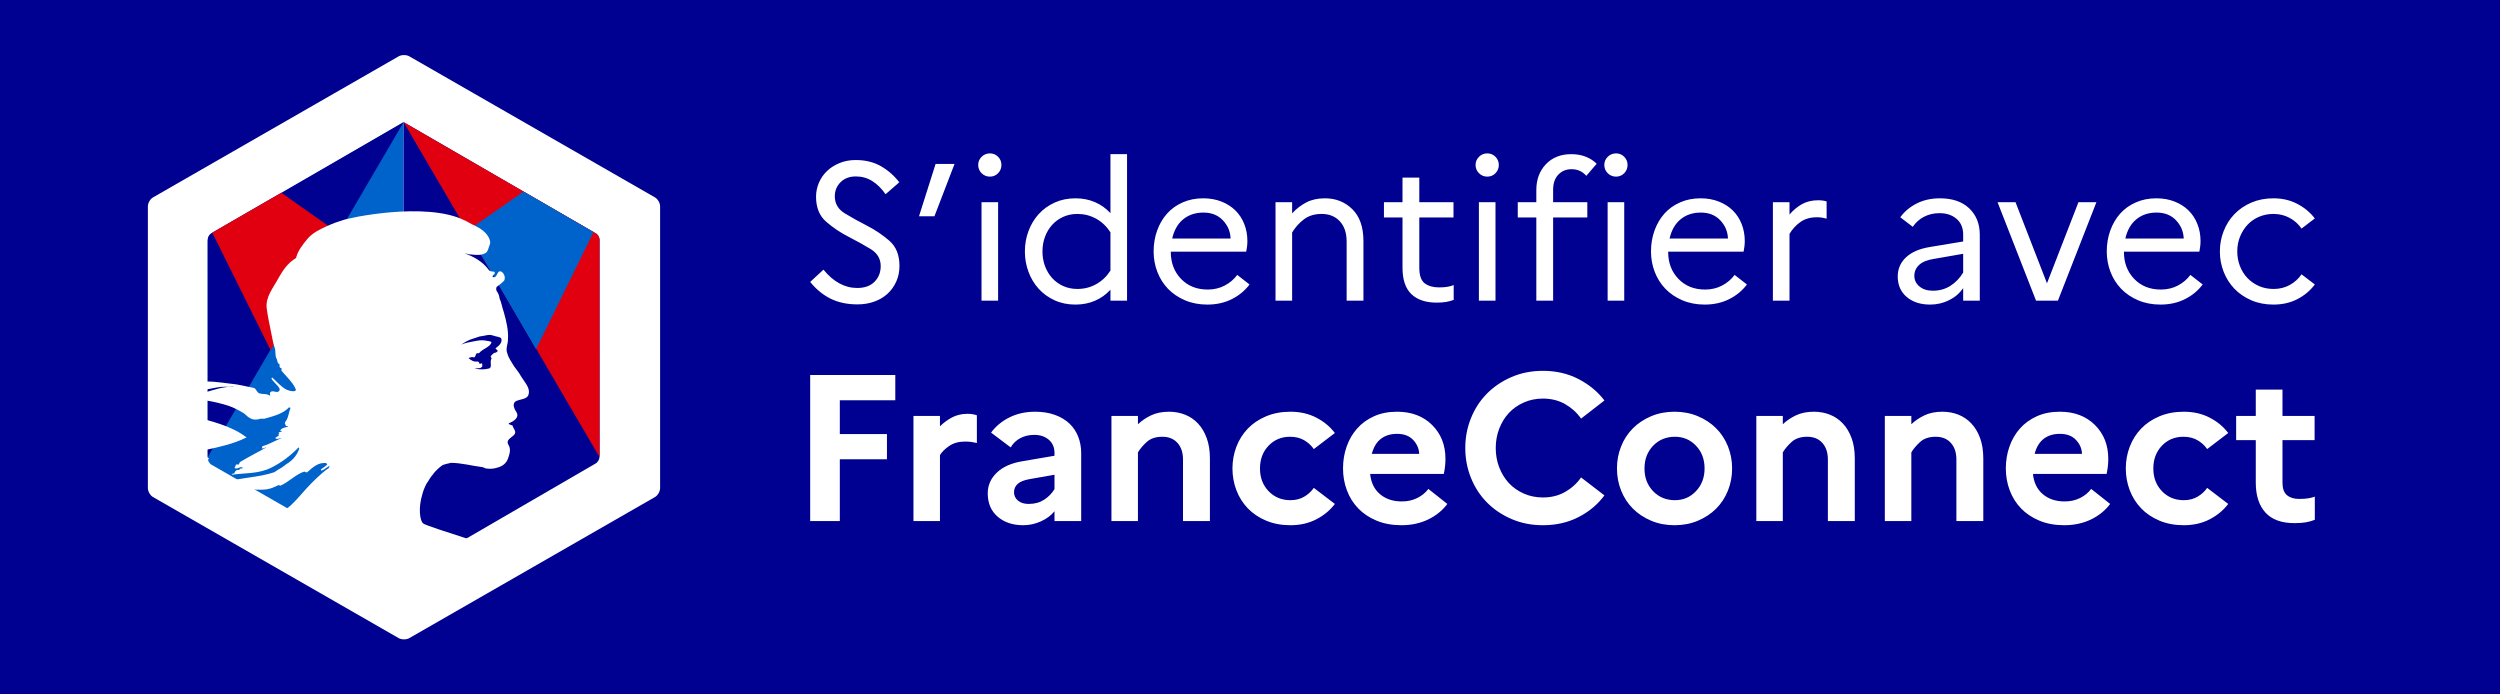
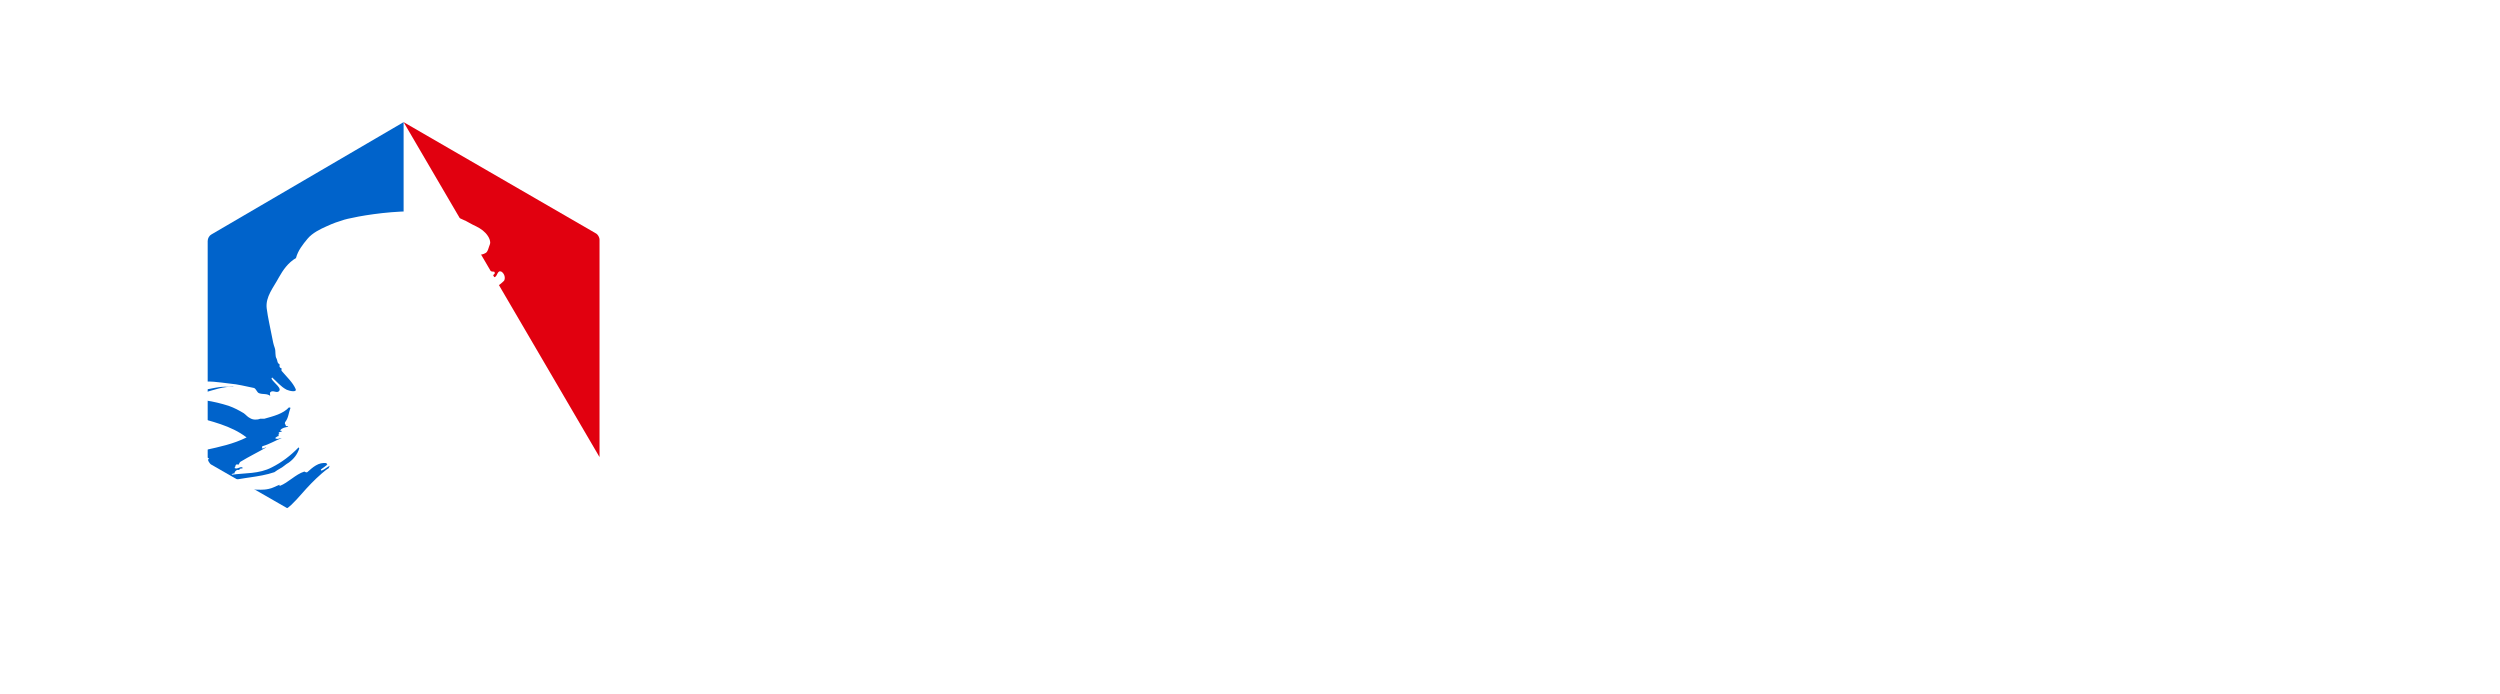
<svg xmlns="http://www.w3.org/2000/svg" width="216" height="60" viewBox="0 0 216 60" fill="none">
-   <rect width="216" height="60" fill="#000091" />
  <path d="M74.085 26.299C74.602 26.299 75.083 26.221 75.528 26.063C75.972 25.905 76.355 25.68 76.675 25.388C76.996 25.095 77.249 24.744 77.435 24.333C77.621 23.922 77.714 23.469 77.714 22.974C77.714 22.029 77.421 21.303 76.836 20.797C76.251 20.29 75.612 19.86 74.92 19.506C74.228 19.151 73.59 18.797 73.004 18.442C72.419 18.088 72.127 17.596 72.127 16.965C72.127 16.482 72.293 16.074 72.625 15.742C72.957 15.41 73.398 15.244 73.95 15.244C74.467 15.244 74.937 15.376 75.359 15.64C75.781 15.905 76.166 16.285 76.515 16.78L77.697 15.75C77.258 15.176 76.729 14.712 76.11 14.358C75.491 14.003 74.765 13.826 73.933 13.826C73.438 13.826 72.979 13.91 72.557 14.079C72.135 14.248 71.772 14.476 71.468 14.763C71.165 15.05 70.928 15.387 70.76 15.775C70.591 16.164 70.506 16.572 70.506 16.999C70.506 17.933 70.799 18.653 71.384 19.16C71.969 19.666 72.608 20.096 73.3 20.451C73.992 20.805 74.63 21.16 75.216 21.514C75.801 21.869 76.093 22.361 76.093 22.991C76.093 23.531 75.916 23.981 75.561 24.341C75.207 24.701 74.709 24.881 74.068 24.881C73.516 24.881 72.996 24.746 72.507 24.476C72.017 24.206 71.564 23.812 71.148 23.295L70 24.358C70.518 25 71.108 25.483 71.772 25.81C72.436 26.136 73.207 26.299 74.085 26.299ZM80.735 18.687L82.473 14.163H80.836L79.401 18.687H80.735ZM85.528 15.261C85.81 15.261 86.046 15.162 86.237 14.965C86.429 14.768 86.524 14.529 86.524 14.248C86.524 13.978 86.429 13.744 86.237 13.547C86.046 13.351 85.81 13.252 85.528 13.252C85.247 13.252 85.008 13.351 84.811 13.547C84.614 13.744 84.516 13.978 84.516 14.248C84.516 14.529 84.614 14.768 84.811 14.965C85.008 15.162 85.247 15.261 85.528 15.261ZM86.237 25.979V17.472H84.803V25.979H86.237ZM92.921 26.316C93.529 26.316 94.089 26.206 94.601 25.987C95.113 25.768 95.56 25.45 95.943 25.033V25.979H97.377V13.319H95.943V18.417C95.56 18 95.113 17.683 94.601 17.463C94.089 17.244 93.529 17.134 92.921 17.134C92.257 17.134 91.655 17.258 91.115 17.505C90.575 17.753 90.117 18.085 89.74 18.501C89.363 18.918 89.07 19.404 88.862 19.961C88.654 20.518 88.55 21.106 88.55 21.725C88.55 22.344 88.654 22.932 88.862 23.489C89.07 24.046 89.363 24.533 89.74 24.949C90.117 25.365 90.575 25.697 91.115 25.945C91.655 26.192 92.257 26.316 92.921 26.316ZM93.09 24.966C92.64 24.966 92.229 24.881 91.858 24.713C91.487 24.544 91.169 24.313 90.904 24.021C90.64 23.728 90.434 23.385 90.288 22.991C90.142 22.597 90.069 22.175 90.069 21.725C90.069 21.275 90.142 20.853 90.288 20.459C90.434 20.065 90.64 19.722 90.904 19.43C91.169 19.137 91.487 18.906 91.858 18.738C92.229 18.569 92.64 18.484 93.09 18.484C93.664 18.484 94.198 18.619 94.694 18.89C95.189 19.16 95.605 19.553 95.943 20.071V23.379C95.616 23.886 95.206 24.277 94.71 24.552C94.215 24.828 93.675 24.966 93.09 24.966ZM104.314 26.316C105.102 26.316 105.808 26.159 106.433 25.843C107.057 25.529 107.566 25.107 107.96 24.578L106.897 23.751C106.616 24.133 106.256 24.44 105.817 24.671C105.378 24.901 104.888 25.017 104.348 25.017C103.403 25.017 102.635 24.71 102.044 24.097C101.454 23.483 101.158 22.71 101.158 21.776V21.742H107.673C107.696 21.63 107.718 21.492 107.741 21.328C107.763 21.165 107.775 20.999 107.775 20.831C107.775 20.302 107.685 19.809 107.505 19.354C107.325 18.898 107.069 18.507 106.737 18.181C106.405 17.854 106.002 17.598 105.53 17.413C105.057 17.227 104.534 17.134 103.96 17.134C103.307 17.134 102.714 17.252 102.179 17.489C101.645 17.725 101.195 18.048 100.829 18.459C100.463 18.87 100.179 19.357 99.977 19.919C99.774 20.482 99.673 21.084 99.673 21.725C99.673 22.344 99.78 22.932 99.994 23.489C100.207 24.046 100.514 24.533 100.913 24.949C101.313 25.365 101.802 25.697 102.382 25.945C102.961 26.192 103.606 26.316 104.314 26.316ZM106.323 20.611H101.276C101.445 19.88 101.766 19.323 102.238 18.94C102.711 18.558 103.29 18.366 103.977 18.366C104.675 18.366 105.234 18.588 105.656 19.033C106.078 19.477 106.301 20.003 106.323 20.611ZM111.64 25.979V20.088C111.91 19.638 112.25 19.258 112.661 18.949C113.072 18.639 113.581 18.484 114.189 18.484C114.841 18.484 115.364 18.695 115.758 19.117C116.152 19.539 116.349 20.127 116.349 20.881V25.979H117.801V20.831C117.801 19.627 117.483 18.709 116.847 18.079C116.211 17.449 115.421 17.134 114.475 17.134C113.845 17.134 113.302 17.255 112.847 17.497C112.391 17.739 111.989 18.051 111.64 18.434V17.472H110.205V25.979H111.64ZM124.13 26.147C124.434 26.147 124.704 26.128 124.94 26.088C125.177 26.049 125.396 25.99 125.599 25.911V24.628C125.441 24.696 125.261 24.746 125.058 24.78C124.856 24.814 124.614 24.831 124.333 24.831C123.815 24.831 123.402 24.713 123.092 24.476C122.783 24.24 122.628 23.79 122.628 23.126V18.788H125.582V17.472H122.628V15.345H121.176V17.472H119.573V18.788H121.176V23.126C121.176 24.161 121.432 24.924 121.944 25.413C122.456 25.903 123.185 26.147 124.13 26.147ZM128.502 15.261C128.783 15.261 129.019 15.162 129.211 14.965C129.402 14.768 129.498 14.529 129.498 14.248C129.498 13.978 129.402 13.744 129.211 13.547C129.019 13.351 128.783 13.252 128.502 13.252C128.22 13.252 127.981 13.351 127.784 13.547C127.587 13.744 127.489 13.978 127.489 14.248C127.489 14.529 127.587 14.768 127.784 14.965C127.981 15.162 128.22 15.261 128.502 15.261ZM129.211 25.979V17.472H127.776V25.979H129.211ZM134.19 25.979V18.788H137.144V17.472H134.19V16.391C134.19 15.84 134.339 15.407 134.637 15.092C134.935 14.777 135.315 14.619 135.776 14.619C136.069 14.619 136.319 14.673 136.528 14.78C136.736 14.886 136.913 15.024 137.059 15.193L137.954 14.147C137.706 13.899 137.397 13.699 137.025 13.547C136.654 13.396 136.232 13.319 135.76 13.319C134.848 13.319 134.117 13.609 133.565 14.189C133.014 14.768 132.738 15.514 132.738 16.425V17.472H131.135V18.788H132.738V25.979H134.19ZM139.625 15.261C139.906 15.261 140.142 15.162 140.334 14.965C140.525 14.768 140.621 14.529 140.621 14.248C140.621 13.978 140.525 13.744 140.334 13.547C140.142 13.351 139.906 13.252 139.625 13.252C139.343 13.252 139.104 13.351 138.907 13.547C138.711 13.744 138.612 13.978 138.612 14.248C138.612 14.529 138.711 14.768 138.907 14.965C139.104 15.162 139.343 15.261 139.625 15.261ZM140.334 25.979V17.472H138.899V25.979H140.334ZM147.288 26.316C148.075 26.316 148.781 26.159 149.406 25.843C150.031 25.529 150.54 25.107 150.934 24.578L149.87 23.751C149.589 24.133 149.229 24.44 148.79 24.671C148.351 24.901 147.862 25.017 147.321 25.017C146.376 25.017 145.608 24.71 145.018 24.097C144.427 23.483 144.131 22.71 144.131 21.776V21.742H150.647C150.669 21.63 150.692 21.492 150.714 21.328C150.737 21.165 150.748 20.999 150.748 20.831C150.748 20.302 150.658 19.809 150.478 19.354C150.298 18.898 150.042 18.507 149.71 18.181C149.378 17.854 148.976 17.598 148.503 17.413C148.03 17.227 147.507 17.134 146.933 17.134C146.281 17.134 145.687 17.252 145.153 17.489C144.618 17.725 144.168 18.048 143.802 18.459C143.437 18.87 143.152 19.357 142.95 19.919C142.747 20.482 142.646 21.084 142.646 21.725C142.646 22.344 142.753 22.932 142.967 23.489C143.181 24.046 143.487 24.533 143.887 24.949C144.286 25.365 144.776 25.697 145.355 25.945C145.935 26.192 146.579 26.316 147.288 26.316ZM149.296 20.611H144.25C144.418 19.88 144.739 19.323 145.212 18.94C145.684 18.558 146.264 18.366 146.95 18.366C147.648 18.366 148.208 18.588 148.63 19.033C149.052 19.477 149.274 20.003 149.296 20.611ZM154.613 25.979V20.206C154.872 19.778 155.193 19.432 155.575 19.168C155.958 18.904 156.425 18.771 156.976 18.771C157.145 18.771 157.297 18.783 157.432 18.805C157.567 18.828 157.696 18.856 157.82 18.89V17.404C157.719 17.37 157.606 17.345 157.482 17.328C157.359 17.311 157.229 17.303 157.094 17.303C156.554 17.303 156.084 17.415 155.685 17.64C155.285 17.866 154.928 18.164 154.613 18.535V17.472H153.178V25.979H154.613ZM166.766 26.316C167.34 26.316 167.88 26.192 168.386 25.945C168.892 25.697 169.303 25.348 169.618 24.898V25.979H171.053V20.273C171.053 19.34 170.749 18.583 170.142 18.003C169.534 17.424 168.69 17.134 167.61 17.134C166.867 17.134 166.203 17.28 165.618 17.573C165.033 17.866 164.555 18.265 164.183 18.771L165.264 19.598C165.511 19.227 165.835 18.937 166.234 18.729C166.634 18.521 167.081 18.417 167.576 18.417C168.172 18.417 168.662 18.58 169.044 18.906C169.427 19.233 169.618 19.688 169.618 20.273V20.864L166.766 21.337C165.854 21.483 165.159 21.781 164.681 22.232C164.203 22.682 163.964 23.233 163.964 23.886C163.964 24.628 164.223 25.219 164.74 25.658C165.258 26.097 165.933 26.316 166.766 26.316ZM167.002 25.118C166.518 25.118 166.13 24.994 165.837 24.746C165.545 24.499 165.399 24.195 165.399 23.835C165.399 23.464 165.536 23.149 165.812 22.89C166.088 22.631 166.518 22.456 167.103 22.366L169.618 21.928V23.548C169.326 24.032 168.957 24.415 168.513 24.696C168.068 24.977 167.565 25.118 167.002 25.118ZM177.804 25.979L181.13 17.472H179.577L176.859 24.476L174.142 17.472H172.589L175.914 25.979H177.804ZM186.666 26.316C187.453 26.316 188.16 26.159 188.784 25.843C189.409 25.529 189.918 25.107 190.312 24.578L189.248 23.751C188.967 24.133 188.607 24.44 188.168 24.671C187.729 24.901 187.24 25.017 186.7 25.017C185.754 25.017 184.986 24.71 184.396 24.097C183.805 23.483 183.509 22.71 183.509 21.776V21.742H190.025C190.047 21.63 190.07 21.492 190.092 21.328C190.115 21.165 190.126 20.999 190.126 20.831C190.126 20.302 190.036 19.809 189.856 19.354C189.676 18.898 189.42 18.507 189.088 18.181C188.756 17.854 188.354 17.598 187.881 17.413C187.408 17.227 186.885 17.134 186.311 17.134C185.659 17.134 185.065 17.252 184.531 17.489C183.996 17.725 183.546 18.048 183.18 18.459C182.815 18.87 182.531 19.357 182.328 19.919C182.125 20.482 182.024 21.084 182.024 21.725C182.024 22.344 182.131 22.932 182.345 23.489C182.559 24.046 182.865 24.533 183.265 24.949C183.664 25.365 184.154 25.697 184.733 25.945C185.313 26.192 185.957 26.316 186.666 26.316ZM188.674 20.611H183.628C183.796 19.88 184.117 19.323 184.59 18.94C185.062 18.558 185.642 18.366 186.328 18.366C187.026 18.366 187.586 18.588 188.008 19.033C188.43 19.477 188.652 20.003 188.674 20.611ZM196.422 26.316C197.198 26.316 197.89 26.159 198.498 25.843C199.105 25.529 199.606 25.107 200 24.578L198.852 23.7C198.593 24.082 198.256 24.389 197.84 24.62C197.423 24.851 196.956 24.966 196.439 24.966C195.977 24.966 195.555 24.881 195.173 24.713C194.79 24.544 194.461 24.316 194.185 24.029C193.91 23.742 193.693 23.399 193.535 23C193.378 22.6 193.299 22.175 193.299 21.725C193.299 21.275 193.378 20.853 193.535 20.459C193.693 20.065 193.907 19.722 194.177 19.43C194.447 19.137 194.776 18.906 195.164 18.738C195.552 18.569 195.972 18.484 196.422 18.484C196.939 18.484 197.409 18.6 197.831 18.83C198.253 19.061 198.593 19.368 198.852 19.75L200 18.873C199.606 18.355 199.103 17.936 198.489 17.615C197.876 17.294 197.187 17.134 196.422 17.134C195.724 17.134 195.088 17.258 194.514 17.505C193.941 17.753 193.454 18.085 193.054 18.501C192.655 18.918 192.345 19.404 192.126 19.961C191.907 20.518 191.797 21.106 191.797 21.725C191.797 22.344 191.907 22.932 192.126 23.489C192.345 24.046 192.655 24.533 193.054 24.949C193.454 25.365 193.941 25.697 194.514 25.945C195.088 26.192 195.724 26.316 196.422 26.316Z" fill="white" />
  <path d="M72.56 45.018V39.683H76.633V37.502H72.56V34.582H77.354V32.401H70V45.018H72.56ZM81.212 45.018V39.322C81.38 39.046 81.647 38.782 82.014 38.529C82.38 38.277 82.84 38.151 83.393 38.151C83.597 38.151 83.781 38.163 83.943 38.187C84.105 38.211 84.258 38.241 84.402 38.277V35.88C84.294 35.843 84.174 35.813 84.042 35.789C83.91 35.765 83.766 35.753 83.609 35.753C83.093 35.753 82.639 35.858 82.248 36.069C81.858 36.279 81.512 36.534 81.212 36.835V35.934H78.923V45.018H81.212ZM88.404 45.379C88.933 45.379 89.444 45.268 89.936 45.045C90.429 44.823 90.82 44.532 91.108 44.171V45.018H93.415V39.142C93.415 38.649 93.331 38.184 93.163 37.745C92.995 37.306 92.745 36.928 92.415 36.609C92.084 36.291 91.667 36.039 91.162 35.852C90.657 35.666 90.08 35.573 89.431 35.573C88.614 35.573 87.878 35.735 87.223 36.06C86.569 36.384 86.037 36.823 85.628 37.376L87.323 38.655C87.527 38.307 87.806 38.039 88.161 37.853C88.515 37.667 88.915 37.574 89.359 37.574C89.876 37.574 90.297 37.715 90.621 37.998C90.946 38.28 91.108 38.661 91.108 39.142V39.376L88.368 39.845C87.395 40.001 86.647 40.332 86.124 40.837C85.601 41.341 85.34 41.936 85.34 42.621C85.34 43.474 85.625 44.147 86.196 44.64C86.767 45.133 87.503 45.379 88.404 45.379ZM88.873 43.54C88.488 43.54 88.182 43.444 87.953 43.252C87.725 43.06 87.611 42.819 87.611 42.531C87.611 42.242 87.716 42.002 87.926 41.81C88.137 41.618 88.482 41.479 88.963 41.395L91.108 41.017V42.261C90.88 42.633 90.579 42.94 90.207 43.18C89.834 43.42 89.389 43.54 88.873 43.54ZM98.318 45.018V39.088C98.486 38.8 98.736 38.502 99.066 38.196C99.397 37.889 99.85 37.736 100.427 37.736C100.98 37.736 101.415 37.913 101.734 38.268C102.052 38.622 102.212 39.1 102.212 39.701V45.018H104.537V39.611C104.537 38.938 104.444 38.349 104.257 37.844C104.071 37.34 103.819 36.919 103.5 36.583C103.182 36.246 102.809 35.994 102.383 35.825C101.956 35.657 101.497 35.573 101.004 35.573C100.403 35.573 99.883 35.678 99.445 35.889C99.006 36.099 98.631 36.354 98.318 36.655V35.934H96.029V45.018H98.318ZM111.495 45.379C112.324 45.379 113.066 45.211 113.721 44.874C114.376 44.538 114.914 44.093 115.334 43.54L113.514 42.152C113.297 42.465 113.018 42.72 112.675 42.918C112.333 43.117 111.939 43.216 111.495 43.216C110.738 43.216 110.11 42.958 109.611 42.441C109.112 41.924 108.863 41.269 108.863 40.476C108.863 39.683 109.109 39.028 109.602 38.511C110.095 37.995 110.714 37.736 111.459 37.736C111.927 37.736 112.333 37.835 112.675 38.033C113.018 38.232 113.297 38.487 113.514 38.8L115.334 37.412C114.914 36.859 114.376 36.414 113.721 36.078C113.066 35.741 112.324 35.573 111.495 35.573C110.714 35.573 110.011 35.705 109.386 35.97C108.761 36.234 108.235 36.589 107.809 37.033C107.382 37.478 107.054 37.998 106.826 38.592C106.598 39.187 106.484 39.815 106.484 40.476C106.484 41.137 106.598 41.765 106.826 42.36C107.054 42.955 107.382 43.474 107.809 43.919C108.235 44.364 108.761 44.718 109.386 44.982C110.011 45.247 110.714 45.379 111.495 45.379ZM121.084 45.379C121.938 45.379 122.707 45.214 123.392 44.883C124.077 44.553 124.629 44.105 125.05 43.54L123.41 42.242C123.169 42.567 122.851 42.828 122.454 43.027C122.058 43.225 121.613 43.324 121.12 43.324C120.351 43.324 119.72 43.114 119.228 42.693C118.735 42.273 118.453 41.69 118.38 40.945H124.743C124.78 40.788 124.813 40.596 124.843 40.368C124.873 40.139 124.888 39.899 124.888 39.647C124.888 38.457 124.503 37.481 123.734 36.718C122.965 35.955 121.956 35.573 120.706 35.573C119.961 35.573 119.3 35.702 118.723 35.961C118.146 36.219 117.659 36.57 117.263 37.015C116.866 37.46 116.563 37.979 116.353 38.574C116.142 39.169 116.037 39.803 116.037 40.476C116.037 41.137 116.148 41.765 116.371 42.36C116.593 42.955 116.917 43.474 117.344 43.919C117.771 44.364 118.299 44.718 118.93 44.982C119.561 45.247 120.279 45.379 121.084 45.379ZM122.616 39.214H118.525C118.681 38.625 118.945 38.19 119.318 37.907C119.69 37.625 120.153 37.484 120.706 37.484C121.307 37.484 121.772 37.661 122.103 38.016C122.433 38.37 122.604 38.77 122.616 39.214ZM133.306 45.379C134.447 45.379 135.475 45.145 136.388 44.676C137.301 44.207 138.046 43.582 138.623 42.801L136.604 41.251C136.244 41.768 135.784 42.185 135.225 42.504C134.667 42.822 134.027 42.981 133.306 42.981C132.717 42.981 132.17 42.87 131.665 42.648C131.161 42.426 130.731 42.125 130.376 41.747C130.022 41.368 129.743 40.918 129.538 40.395C129.334 39.872 129.232 39.31 129.232 38.709C129.232 38.109 129.334 37.547 129.538 37.024C129.743 36.501 130.022 36.051 130.376 35.672C130.731 35.294 131.161 34.993 131.665 34.771C132.17 34.549 132.717 34.437 133.306 34.437C134.027 34.437 134.667 34.597 135.225 34.915C135.784 35.234 136.244 35.651 136.604 36.168L138.623 34.6C138.046 33.843 137.301 33.227 136.388 32.752C135.475 32.277 134.447 32.04 133.306 32.04C132.32 32.04 131.413 32.22 130.584 32.581C129.755 32.941 129.046 33.422 128.457 34.023C127.868 34.624 127.411 35.33 127.087 36.141C126.762 36.952 126.6 37.808 126.6 38.709C126.6 39.611 126.762 40.467 127.087 41.278C127.411 42.089 127.868 42.795 128.457 43.396C129.046 43.997 129.755 44.478 130.584 44.838C131.413 45.199 132.32 45.379 133.306 45.379ZM144.68 45.379C145.413 45.379 146.086 45.25 146.699 44.991C147.311 44.733 147.837 44.385 148.276 43.946C148.714 43.507 149.054 42.987 149.294 42.387C149.535 41.786 149.655 41.149 149.655 40.476C149.655 39.803 149.535 39.166 149.294 38.565C149.054 37.964 148.714 37.445 148.276 37.006C147.837 36.567 147.311 36.219 146.699 35.961C146.086 35.702 145.413 35.573 144.68 35.573C143.947 35.573 143.274 35.702 142.661 35.961C142.048 36.219 141.522 36.567 141.084 37.006C140.645 37.445 140.306 37.964 140.065 38.565C139.825 39.166 139.705 39.803 139.705 40.476C139.705 41.149 139.825 41.786 140.065 42.387C140.306 42.987 140.645 43.507 141.084 43.946C141.522 44.385 142.048 44.733 142.661 44.991C143.274 45.25 143.947 45.379 144.68 45.379ZM144.716 43.216C143.959 43.216 143.331 42.958 142.832 42.441C142.333 41.924 142.084 41.269 142.084 40.476C142.084 39.683 142.333 39.028 142.832 38.511C143.331 37.995 143.959 37.736 144.716 37.736C145.437 37.736 146.044 37.995 146.536 38.511C147.029 39.028 147.275 39.683 147.275 40.476C147.275 41.257 147.029 41.909 146.536 42.432C146.044 42.955 145.437 43.216 144.716 43.216ZM154.035 45.018V39.088C154.203 38.8 154.453 38.502 154.783 38.196C155.113 37.889 155.567 37.736 156.144 37.736C156.697 37.736 157.132 37.913 157.451 38.268C157.769 38.622 157.928 39.1 157.928 39.701V45.018H160.254V39.611C160.254 38.938 160.161 38.349 159.974 37.844C159.788 37.34 159.536 36.919 159.217 36.583C158.899 36.246 158.526 35.994 158.1 35.825C157.673 35.657 157.213 35.573 156.721 35.573C156.12 35.573 155.6 35.678 155.162 35.889C154.723 36.099 154.347 36.354 154.035 36.655V35.934H151.746V45.018H154.035ZM165.139 45.018V39.088C165.307 38.8 165.556 38.502 165.887 38.196C166.217 37.889 166.671 37.736 167.248 37.736C167.8 37.736 168.236 37.913 168.554 38.268C168.873 38.622 169.032 39.1 169.032 39.701V45.018H171.357V39.611C171.357 38.938 171.264 38.349 171.078 37.844C170.892 37.34 170.639 36.919 170.321 36.583C170.003 36.246 169.63 35.994 169.203 35.825C168.777 35.657 168.317 35.573 167.824 35.573C167.224 35.573 166.704 35.678 166.265 35.889C165.827 36.099 165.451 36.354 165.139 36.655V35.934H162.849V45.018H165.139ZM178.351 45.379C179.205 45.379 179.974 45.214 180.659 44.883C181.344 44.553 181.896 44.105 182.317 43.54L180.677 42.242C180.436 42.567 180.118 42.828 179.721 43.027C179.325 43.225 178.88 43.324 178.387 43.324C177.618 43.324 176.987 43.114 176.495 42.693C176.002 42.273 175.72 41.69 175.648 40.945H182.011C182.047 40.788 182.08 40.596 182.11 40.368C182.14 40.139 182.155 39.899 182.155 39.647C182.155 38.457 181.77 37.481 181.001 36.718C180.232 35.955 179.223 35.573 177.973 35.573C177.228 35.573 176.567 35.702 175.99 35.961C175.413 36.219 174.927 36.57 174.53 37.015C174.133 37.46 173.83 37.979 173.62 38.574C173.409 39.169 173.304 39.803 173.304 40.476C173.304 41.137 173.415 41.765 173.638 42.36C173.86 42.955 174.184 43.474 174.611 43.919C175.038 44.364 175.566 44.718 176.197 44.982C176.828 45.247 177.546 45.379 178.351 45.379ZM179.884 39.214H175.792C175.948 38.625 176.212 38.19 176.585 37.907C176.957 37.625 177.42 37.484 177.973 37.484C178.574 37.484 179.039 37.661 179.37 38.016C179.7 38.37 179.872 38.77 179.884 39.214ZM188.68 45.379C189.509 45.379 190.251 45.211 190.906 44.874C191.561 44.538 192.099 44.093 192.519 43.54L190.699 42.152C190.483 42.465 190.203 42.72 189.861 42.918C189.518 43.117 189.125 43.216 188.68 43.216C187.923 43.216 187.295 42.958 186.796 42.441C186.298 41.924 186.048 41.269 186.048 40.476C186.048 39.683 186.295 39.028 186.787 38.511C187.28 37.995 187.899 37.736 188.644 37.736C189.113 37.736 189.518 37.835 189.861 38.033C190.203 38.232 190.483 38.487 190.699 38.8L192.519 37.412C192.099 36.859 191.561 36.414 190.906 36.078C190.251 35.741 189.509 35.573 188.68 35.573C187.899 35.573 187.196 35.705 186.571 35.97C185.946 36.234 185.42 36.589 184.994 37.033C184.567 37.478 184.24 37.998 184.011 38.592C183.783 39.187 183.669 39.815 183.669 40.476C183.669 41.137 183.783 41.765 184.011 42.36C184.24 42.955 184.567 43.474 184.994 43.919C185.42 44.364 185.946 44.718 186.571 44.982C187.196 45.247 187.899 45.379 188.68 45.379ZM198.252 45.199C198.624 45.199 198.952 45.175 199.234 45.127C199.516 45.078 199.772 45.006 200 44.91V42.909C199.844 42.969 199.658 43.018 199.441 43.054C199.225 43.09 198.961 43.108 198.648 43.108C198.203 43.108 197.852 43 197.594 42.783C197.335 42.567 197.206 42.206 197.206 41.702V38.025H199.982V35.934H197.206V33.662H194.899V35.934H193.204V38.025H194.899V41.702C194.899 42.807 195.175 43.666 195.728 44.279C196.281 44.892 197.122 45.199 198.252 45.199Z" fill="white" />
  <path d="M35.365 4.867C35.122 4.723 34.686 4.723 34.444 4.867L13.212 17.06C12.97 17.205 12.776 17.542 12.776 17.831V42.169C12.776 42.458 12.97 42.795 13.212 42.94L34.444 55.133C34.686 55.277 35.122 55.277 35.365 55.133L56.597 42.94C56.839 42.795 57.033 42.458 57.033 42.169V17.831C57.033 17.542 56.839 17.205 56.597 17.06L35.365 4.867Z" fill="white" />
  <path d="M34.872 49.678L18.282 40.158C18.089 40.061 17.944 39.771 17.944 39.578V20.826C17.944 20.584 18.089 20.343 18.282 20.246L34.872 10.552" fill="#0063CB" />
-   <path d="M17.946 39.493L17.944 20.716C17.944 20.474 18.089 20.232 18.282 20.135L34.872 10.553" fill="#000091" />
-   <path fill-rule="evenodd" clip-rule="evenodd" d="M28.945 20.711L23.381 30.252L18.339 20.101L24.303 16.656L29.27 20.15L28.945 20.711Z" fill="#E1000F" />
-   <path d="M34.87 49.679L51.462 40.045C51.655 39.949 51.8 39.659 51.8 39.466V20.737C51.8 20.496 51.655 20.255 51.462 20.158L34.872 10.553" fill="#000091" />
  <path d="M51.799 39.493L51.8 20.73C51.8 20.489 51.655 20.248 51.462 20.151L34.872 10.553" fill="#E1000F" />
-   <path fill-rule="evenodd" clip-rule="evenodd" d="M40.355 19.951L46.315 30.171L51.282 20.047L45.241 16.552L40.355 19.951Z" fill="#0063CB" />
  <path fill-rule="evenodd" clip-rule="evenodd" d="M41.16 19.567C41.549 19.762 41.911 20.013 42.162 20.404C42.273 20.571 42.412 20.878 42.329 21.102C42.217 21.352 42.162 21.799 41.911 21.883C41.605 22.05 41.187 22.05 40.798 21.994C40.575 21.994 40.38 21.939 40.157 21.883C40.937 22.19 41.688 22.58 42.217 23.306C42.273 23.417 42.468 23.473 42.69 23.473C42.746 23.473 42.746 23.585 42.746 23.64C42.635 23.752 42.523 23.808 42.579 23.947H42.746C42.997 23.836 42.969 23.306 43.33 23.473C43.581 23.64 43.692 24.003 43.553 24.255C43.33 24.478 43.136 24.617 42.913 24.785C42.857 24.896 42.857 25.036 42.913 25.147C43.08 25.371 43.136 25.566 43.163 25.789C43.33 26.152 43.386 26.57 43.526 26.961C43.748 27.742 43.943 28.551 43.887 29.333C43.887 29.751 43.665 30.114 43.832 30.532C43.943 30.951 44.193 31.258 44.416 31.648C44.639 31.956 44.833 32.178 45 32.486C45.068 32.603 45.15 32.721 45.234 32.84L45.317 32.959C45.58 33.337 45.817 33.728 45.641 34.16C45.474 34.523 44.917 34.467 44.527 34.69C44.221 34.941 44.472 35.388 44.639 35.639C44.889 36.113 44.333 36.42 43.943 36.587C44.054 36.755 44.249 36.699 44.304 36.81C44.36 37.061 44.611 37.229 44.472 37.508C44.408 37.596 44.313 37.672 44.216 37.747L44.143 37.804C43.929 37.974 43.746 38.151 43.943 38.457C44.165 38.82 44.026 39.238 43.887 39.629C43.72 40.103 43.303 40.326 42.941 40.41C42.635 40.521 42.245 40.521 41.939 40.466C41.828 40.41 41.716 40.354 41.633 40.354C40.742 40.242 39.851 39.991 38.961 39.991C38.71 40.047 38.432 40.103 38.237 40.187C37.987 40.354 37.792 40.549 37.597 40.745C37.569 40.801 37.514 40.828 37.486 40.884C37.458 40.912 37.43 40.94 37.43 40.968L37.414 40.984L37.391 41.007C37.387 41.011 37.381 41.017 37.374 41.023C37.208 41.219 37.096 41.414 36.957 41.637C36.957 41.665 36.929 41.665 36.929 41.665C36.929 41.693 36.901 41.721 36.874 41.749C36.706 42.056 36.567 42.391 36.484 42.726C36.122 43.925 36.289 44.958 36.539 45.209C36.706 45.377 38.711 45.997 40.474 46.573C37.394 49.14 34.904 50.424 33.005 50.424C30.383 50.424 25.985 48.685 19.811 45.207C21.305 45.207 21.093 45.805 22.484 45.109C23.152 44.831 24.655 44.135 25.156 43.634C25.462 43.328 25.768 43.022 26.047 42.688C26.603 42.048 27.16 41.464 27.8 40.907C27.995 40.741 28.19 40.574 28.385 40.462C28.441 40.407 28.441 40.295 28.496 40.24C28.246 40.351 28.078 40.546 27.8 40.657C27.744 40.657 27.689 40.601 27.744 40.546C27.939 40.407 28.134 40.268 28.301 40.128H28.273C28.218 40.128 28.218 40.073 28.218 40.017C27.522 39.906 27.021 40.379 26.548 40.796C26.436 40.852 26.325 40.741 26.297 40.741C25.518 40.991 24.933 41.687 24.154 41.993V41.881C23.848 41.993 23.542 42.187 23.208 42.243C22.735 42.354 22.317 42.299 21.9 42.299C21.26 42.354 20.619 42.494 19.979 42.633C19.951 42.633 19.951 42.633 19.924 42.66C19.59 42.744 19.256 42.883 18.95 43.05L18.922 43.078C18.894 43.106 18.866 43.134 18.838 43.161C18.727 43.273 18.616 43.412 18.476 43.467C18.143 43.634 17.892 43.913 17.614 44.163C17.586 44.191 17.558 44.191 17.53 44.191C17.252 44.469 17.586 43.634 17.892 43.439C17.864 43.439 17.808 43.412 17.836 43.384C17.864 43.328 17.892 43.3 17.92 43.245C17.92 43.217 17.92 43.217 17.947 43.189L17.943 43.173L17.924 43.15C17.922 43.146 17.92 43.141 17.92 43.134C17.836 43.189 17.753 43.245 17.669 43.3C17.53 43.412 17.586 42.772 17.725 42.688H17.697C17.892 42.577 18.115 42.466 18.31 42.354L18.393 42.271C18.087 42.382 17.836 42.522 17.558 42.688C17.558 42.688 17.558 42.494 17.642 42.41C17.697 42.41 17.753 42.41 17.753 42.466C18.762 41.688 19.988 41.481 21.226 41.301L21.564 41.252C22.295 41.145 23.024 41.031 23.709 40.796C23.876 40.685 24.015 40.574 24.182 40.49C24.433 40.379 24.655 40.128 24.961 39.961C25.379 39.655 25.685 39.266 25.852 38.765C25.852 38.709 25.797 38.654 25.797 38.654C25.101 39.377 24.321 39.961 23.486 40.379C22.373 40.963 21.176 40.852 20.007 41.019C20.063 40.907 20.174 40.907 20.258 40.907C20.258 40.741 20.369 40.685 20.48 40.601H20.648C20.703 40.601 20.703 40.49 20.759 40.49C20.87 40.49 21.037 40.434 20.981 40.434C20.814 40.212 20.508 40.601 20.258 40.434C20.369 40.323 20.313 40.184 20.425 40.128H20.648C20.648 40.017 20.759 39.906 20.759 39.906C21.538 39.433 22.29 39.071 23.013 38.654C22.846 38.654 22.763 38.821 22.596 38.709C22.707 38.709 22.596 38.542 22.707 38.542C23.291 38.376 23.765 38.069 24.349 37.847C24.127 37.847 23.987 38.014 23.765 37.847C23.876 37.791 23.931 37.68 24.071 37.68V37.513C24.071 37.457 24.127 37.457 24.182 37.457C24.127 37.457 24.071 37.402 24.071 37.402C24.127 37.29 24.294 37.346 24.377 37.235C24.321 37.235 24.21 37.235 24.21 37.179C24.377 36.956 24.627 36.928 24.906 36.873C24.85 36.762 24.683 36.873 24.683 36.762C24.683 36.714 24.724 36.707 24.771 36.706H24.683C24.572 36.65 24.627 36.539 24.627 36.483C24.933 36.121 24.933 35.648 25.101 35.231C25.045 35.231 24.989 35.231 24.989 35.176C24.46 35.76 23.625 35.955 22.846 36.177H22.484C22.234 36.288 21.844 36.288 21.594 36.121C21.371 36.01 21.287 35.871 21.065 35.704C20.648 35.454 20.23 35.231 19.757 35.064C18.449 34.647 17.085 34.424 15.721 34.48C16.305 34.174 16.946 34.146 17.558 33.951C18.449 33.701 19.284 33.367 20.23 33.422C20.063 33.367 19.868 33.422 19.701 33.422C18.977 33.367 18.226 33.589 17.447 33.729C16.918 33.84 16.445 34.035 15.916 34.146C15.61 34.257 15.443 34.563 15.081 34.508V34.341C15.61 33.701 16.25 33.089 17.085 33.033C18.031 32.866 18.922 33.033 19.868 33.144C20.564 33.2 21.176 33.367 21.872 33.506C22.122 33.506 22.178 33.923 22.401 33.979C22.707 34.09 23.041 33.979 23.347 34.201C23.347 34.09 23.291 33.979 23.347 33.896C23.57 33.673 23.82 33.951 24.043 33.84C24.46 33.589 23.681 33.116 23.458 32.727C23.458 32.671 23.514 32.615 23.514 32.615C23.931 32.977 24.238 33.395 24.767 33.673C25.017 33.784 25.657 33.923 25.546 33.617C25.295 33.033 24.767 32.56 24.321 32.031V31.809C24.21 31.809 24.21 31.753 24.154 31.697V31.475C23.931 31.363 23.987 31.169 23.904 31.002C23.737 30.751 23.848 30.362 23.737 30.056C23.625 29.75 23.57 29.471 23.514 29.165C23.347 28.275 23.152 27.496 23.041 26.633C22.93 25.631 23.625 24.852 24.098 23.962C24.46 23.322 24.878 22.71 25.574 22.292C25.741 21.652 26.158 21.124 26.575 20.623C26.993 20.122 27.689 19.788 28.19 19.565C28.862 19.256 29.218 19.146 29.572 19.04C29.574 19.039 29.579 19.038 29.581 19.037C30.096 18.811 36.849 17.394 40.13 19.037C40.199 19.072 40.186 19.037 40.408 19.176C40.659 19.316 40.965 19.483 41.16 19.567ZM15.677 34.828C15.677 35.073 15.512 35.291 15.265 35.345C15.677 35.454 16.088 35.454 16.5 35.644C16.445 35.753 16.336 35.699 16.281 35.699C16.528 35.862 16.857 35.753 17.105 35.944C16.94 36.107 16.803 35.944 16.638 35.944C18.257 36.406 19.959 36.76 21.305 37.794C20.152 38.365 18.971 38.61 17.736 38.882C17.571 38.882 17.489 38.882 17.324 38.827C17.324 38.882 17.324 38.99 17.269 38.99C17.049 38.99 16.912 38.99 16.748 39.099C16.555 39.263 16.254 39.317 16.088 39.154C16.034 39.099 16.254 39.154 16.308 39.045H15.897C15.842 39.045 15.842 38.99 15.842 38.936C15.594 38.99 15.265 39.099 15.018 39.154C14.661 39.263 14.826 37.494 15.073 37.386C15.018 37.331 14.908 37.331 14.908 37.222C14.689 37.222 14.606 36.678 14.743 36.651C14.963 36.596 15.21 36.596 15.375 36.433C15.018 36.379 14.908 35.1 15.512 34.773C15.567 34.773 15.677 34.773 15.677 34.828ZM18.068 39.634C17.735 39.975 17.319 39.82 16.959 39.975C16.847 39.975 16.653 40.037 16.709 39.913C16.744 39.738 16.897 39.673 17.062 39.618L17.161 39.586C17.227 39.564 17.291 39.541 17.347 39.51C17.458 39.448 17.596 39.324 17.707 39.386C17.818 39.572 17.957 39.51 18.068 39.634ZM16.179 32.506C16.123 32.506 16.067 32.506 16.011 32.45C16.067 32.394 16.067 32.338 16.067 32.282C15.535 32.87 14.331 32.674 15.451 32.142C15.871 31.974 16.403 32.03 16.823 32.198C16.655 32.422 16.403 32.366 16.179 32.506ZM41.812 29.009C41.763 29.019 41.714 29.029 41.666 29.037C41.411 29.037 41.127 29.202 40.872 29.257C40.503 29.366 40.163 29.558 39.851 29.778C40.22 29.613 40.588 29.558 41.014 29.476C41.326 29.421 41.581 29.366 41.921 29.421C42.148 29.476 42.46 29.476 42.46 29.586C42.347 29.997 41.723 30.107 41.383 30.518H41.212C41.042 30.628 41.099 30.875 40.957 30.875C40.787 30.82 40.645 30.875 40.475 30.93C40.702 31.149 40.957 31.286 41.269 31.231C41.326 31.231 41.439 31.341 41.439 31.451C41.439 31.451 41.496 31.451 41.553 31.396C41.609 31.396 41.666 31.396 41.666 31.451V31.67C41.564 31.802 41.431 31.815 41.292 31.816L41.199 31.817C41.137 31.817 41.074 31.82 41.014 31.834C41.439 31.944 41.865 31.944 42.261 31.834C42.574 31.725 42.261 31.204 42.489 30.957C42.375 30.957 42.489 30.793 42.375 30.793C42.489 30.683 42.602 30.546 42.687 30.491C42.8 30.491 42.942 30.436 42.999 30.326C42.999 30.216 42.772 30.162 42.829 30.08C43.141 29.86 43.425 29.558 43.311 29.257C43.254 29.092 42.829 29.092 42.574 28.983C42.397 28.907 42.18 28.936 41.959 28.979L41.812 29.009Z" fill="white" />
</svg>